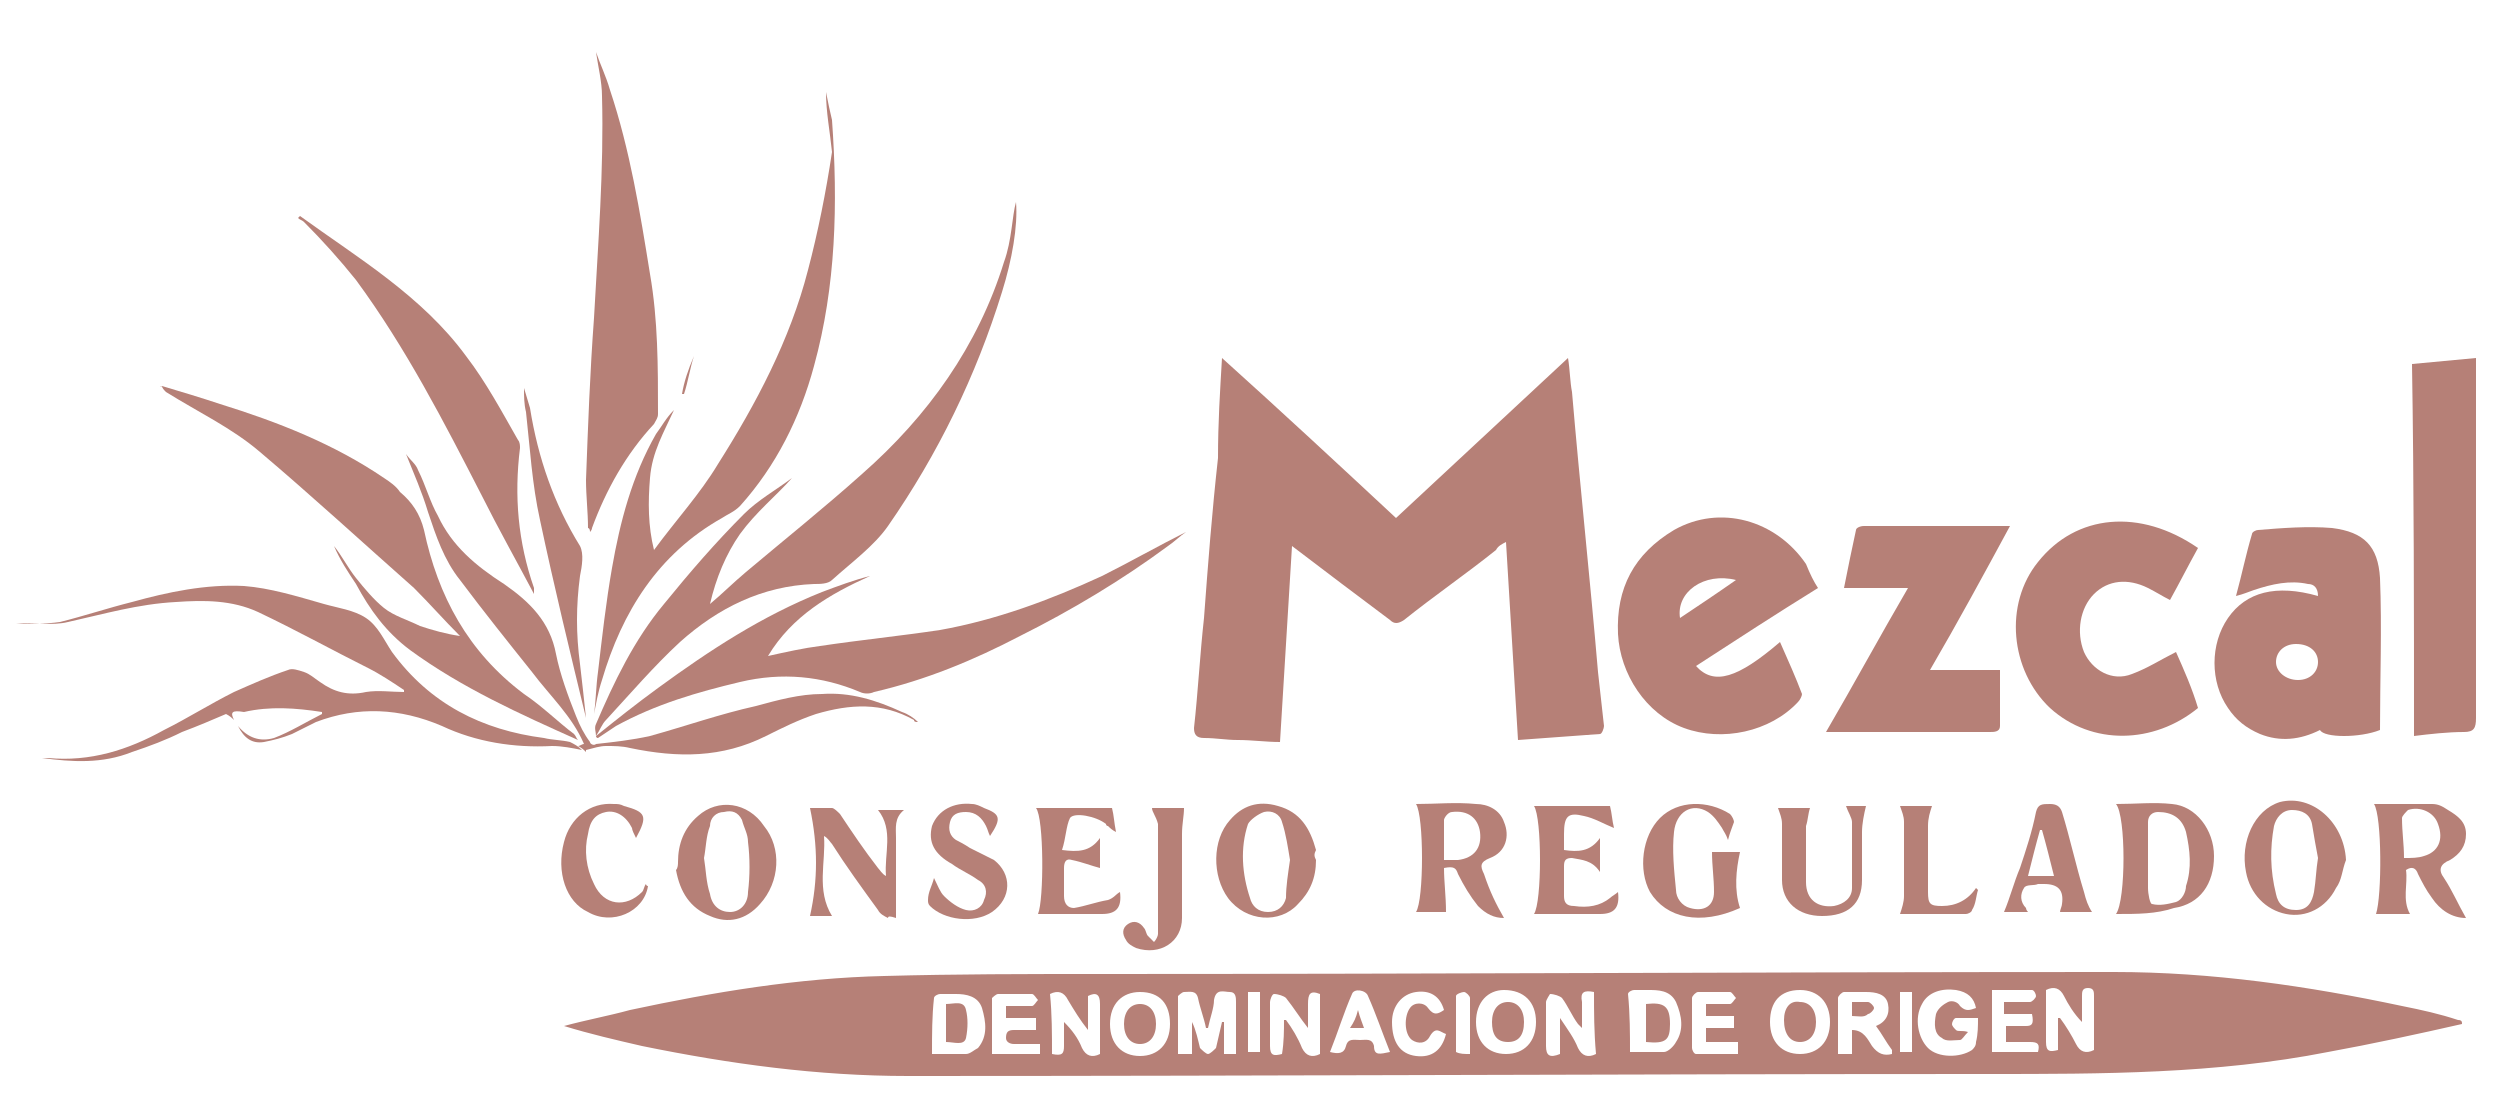
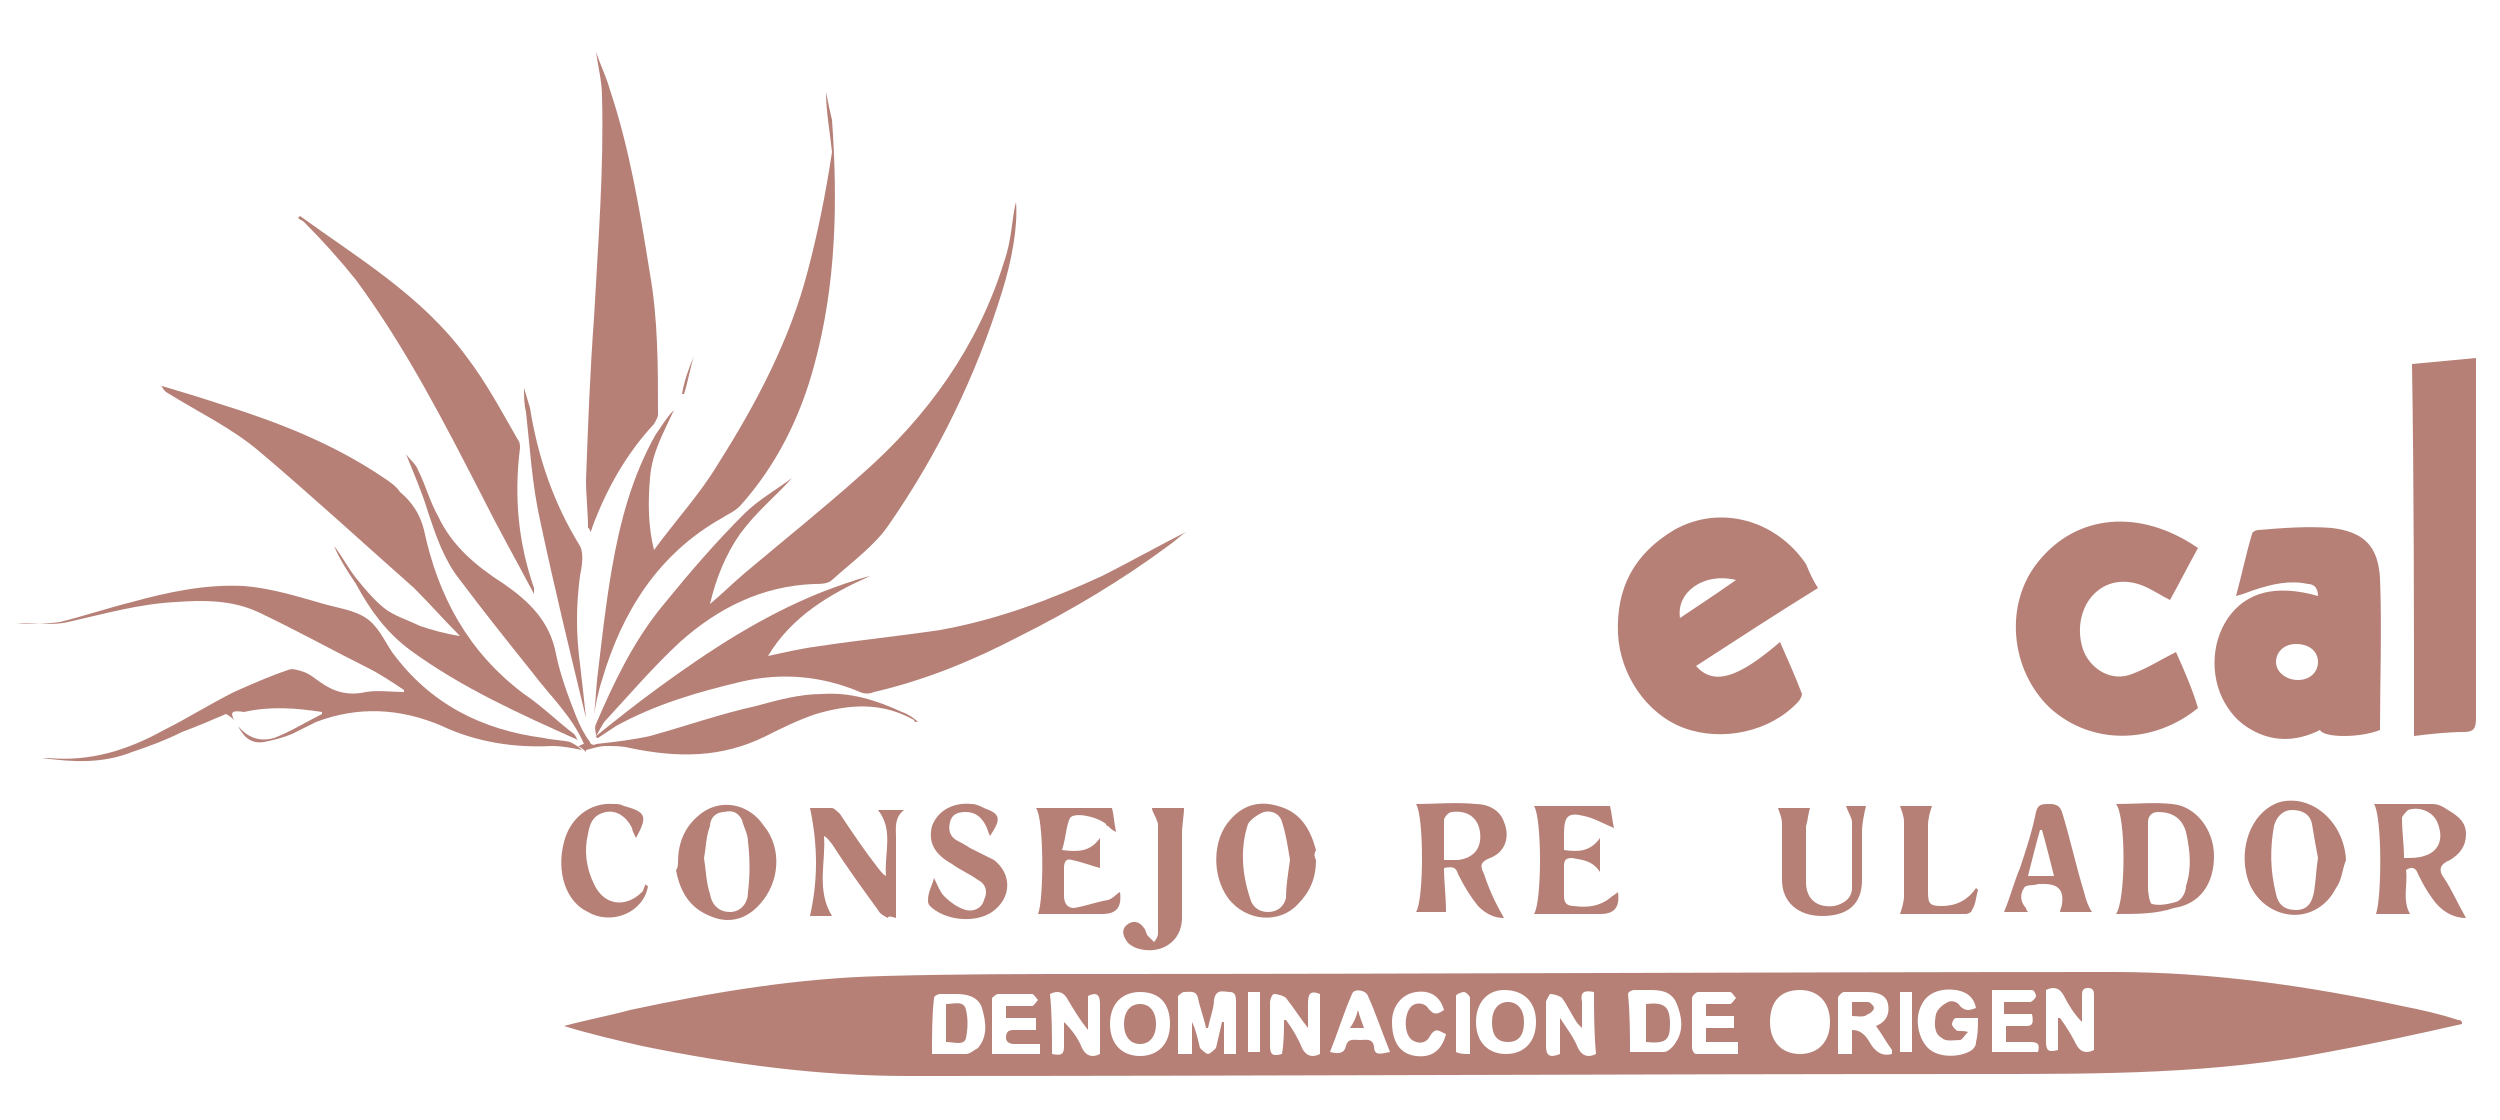
<svg xmlns="http://www.w3.org/2000/svg" version="1.1" id="Capa_1" x="0px" y="0px" viewBox="0 0 125 56" style="enable-background:new 0 0 125 56;" xml:space="preserve">
  <style type="text/css">
	.st0{fill:#B68077;}
</style>
  <g id="oLx7Ys_4_">
    <g>
      <g>
        <path class="st0" d="M123.1,51.2c-2.2,0.5-4.5,1-6.7,1.4c-5.6,1.1-11.3,1.1-17,1.1c-18,0-36,0.1-54,0.1c-4.5,0-8.9-0.6-13.3-1.5     c-1.3-0.3-2.6-0.6-3.9-1c1.1-0.3,2.2-0.5,3.3-0.8c4.2-0.9,8.4-1.6,12.7-1.7c3.6-0.1,7.1-0.1,10.7-0.1c16.9,0,33.9-0.1,50.8-0.1     c4.9,0,9.7,0.7,14.4,1.7c1,0.2,1.9,0.4,2.8,0.7C123.1,51,123.1,51.1,123.1,51.2z M60.4,51.4c0,0-0.1,0-0.1,0     c-0.1-0.5-0.3-1-0.4-1.5c-0.1-0.4-0.4-0.3-0.7-0.3c-0.1,0-0.3,0.2-0.3,0.2c0,0.9,0,1.9,0,2.9c0.2,0,0.4,0,0.7,0     c0-0.6,0-1.1,0-1.6c0.2,0.4,0.3,0.9,0.4,1.3c0.1,0.1,0.3,0.3,0.4,0.3c0.1,0,0.3-0.2,0.4-0.3c0.1-0.4,0.2-0.9,0.3-1.3     c0,0,0.1,0,0.1,0c0,0.5,0,1,0,1.6c0.2,0,0.4,0,0.6,0c0-0.9,0-1.7,0-2.6c0-0.2,0-0.5-0.3-0.5c-0.3,0-0.7-0.2-0.8,0.4     C60.7,50.4,60.5,50.9,60.4,51.4z M93.8,51.3c0.5-0.2,0.7-0.6,0.6-1.1c-0.1-0.5-0.6-0.6-1.1-0.6c-0.4,0-0.8,0-1.1,0     c-0.1,0-0.3,0.2-0.3,0.3c0,0.9,0,1.8,0,2.8c0.3,0,0.4,0,0.7,0c0-0.4,0-0.8,0-1.2c0.6,0,0.8,0.5,1,0.8c0.3,0.4,0.6,0.5,1,0.4     c0-0.1,0-0.1,0-0.2C94.3,52.1,94.1,51.7,93.8,51.3z M88.5,51.1c0,1,0.6,1.6,1.5,1.6c0.9,0,1.5-0.6,1.5-1.6c0-1-0.6-1.6-1.5-1.6     C89,49.5,88.5,50.1,88.5,51.1z M102.9,50.9c0,0,0.1,0,0.1,0c0.3,0.4,0.6,0.9,0.8,1.3c0.2,0.4,0.5,0.5,0.9,0.3c0-0.9,0-1.8,0-2.7     c0-0.2,0-0.4-0.3-0.4c-0.3,0-0.3,0.2-0.3,0.4c0,0.4,0,0.9,0,1.3c-0.4-0.4-0.7-0.9-0.9-1.3c-0.2-0.4-0.5-0.5-0.9-0.3     c0,0.1,0,0.1,0,0.2c0,0.8,0,1.6,0,2.4c0,0.5,0.2,0.5,0.6,0.4C102.9,52,102.9,51.5,102.9,50.9z M73.8,51.1c0,1,0.6,1.6,1.5,1.6     c0.9,0,1.5-0.6,1.5-1.6c0-1-0.6-1.6-1.6-1.6C74.4,49.5,73.8,50.1,73.8,51.1z M52.6,52.7c0.5,0.1,0.6,0,0.6-0.4c0-0.4,0-0.8,0-1.2     c0.4,0.4,0.7,0.8,0.9,1.3c0.2,0.4,0.5,0.5,0.9,0.3c0-0.8,0-1.7,0-2.5c0-0.5-0.2-0.6-0.6-0.4c0,0.6,0,1.1,0,1.7     C54,51,53.7,50.5,53.4,50c-0.2-0.4-0.5-0.5-0.9-0.3C52.6,50.7,52.6,51.7,52.6,52.7z M98.9,50.9c-0.4,0-0.8,0-1.1,0     c-0.1,0-0.2,0.2-0.2,0.3c0,0.1,0.1,0.2,0.2,0.3c0.1,0.1,0.3,0,0.6,0.1C98.2,51.8,98.1,52,98,52c-0.3,0-0.7,0.1-0.9-0.1     c-0.4-0.2-0.4-0.7-0.3-1.2c0.1-0.3,0.4-0.5,0.6-0.6c0.2-0.1,0.5,0,0.6,0.2c0.3,0.3,0.5,0.2,0.8,0.1c-0.1-0.5-0.4-0.8-1-0.9     c-0.7-0.1-1.4,0.1-1.7,0.7c-0.4,0.7-0.2,1.7,0.3,2.2c0.5,0.5,1.6,0.5,2.2,0.1c0.1-0.1,0.2-0.2,0.2-0.4     C98.9,51.7,98.9,51.3,98.9,50.9z M64.2,51c0,0,0.1,0,0.1,0c0.3,0.4,0.6,0.9,0.8,1.4c0.2,0.4,0.5,0.5,0.9,0.3c0-1,0-2,0-3     c-0.5-0.2-0.6,0-0.6,0.5c0,0.4,0,0.8,0,1.2c-0.4-0.5-0.7-1-1.1-1.5c-0.1-0.1-0.4-0.2-0.6-0.2c-0.1,0-0.2,0.3-0.2,0.4     c0,0.7,0,1.5,0,2.2c0,0.5,0.2,0.5,0.6,0.4C64.2,52.1,64.2,51.5,64.2,51z M79.7,49.6c-0.5-0.1-0.7,0-0.6,0.5c0,0.4,0,0.8,0,1.3     c-0.1-0.1-0.2-0.2-0.2-0.2c-0.3-0.4-0.5-0.9-0.8-1.3c-0.1-0.1-0.4-0.2-0.6-0.2c0,0-0.2,0.3-0.2,0.4c0,0.7,0,1.4,0,2.2     c0,0.5,0.2,0.6,0.7,0.4c0-0.6,0-1.1,0-1.8c0.4,0.6,0.7,1,0.9,1.5c0.2,0.4,0.5,0.5,0.9,0.3C79.7,51.6,79.7,50.6,79.7,49.6z      M81.5,52.6c0.6,0,1.2,0,1.7,0c0.2,0,0.5-0.3,0.6-0.5c0.4-0.6,0.3-1.3,0-2c-0.3-0.6-0.9-0.6-1.4-0.6c-0.2,0-0.4,0-0.7,0     c-0.1,0-0.3,0.1-0.3,0.2C81.5,50.7,81.5,51.7,81.5,52.6z M46.6,52.7c0.6,0,1.2,0,1.7,0c0.2,0,0.4-0.2,0.6-0.3     c0.5-0.6,0.4-1.3,0.2-2c-0.2-0.6-0.8-0.7-1.3-0.7c-0.3,0-0.5,0-0.8,0c-0.1,0-0.3,0.1-0.3,0.2C46.6,50.8,46.6,51.7,46.6,52.7z      M58.5,51.2c0-1-0.5-1.6-1.5-1.6c-0.9,0-1.5,0.6-1.5,1.6c0,1,0.6,1.6,1.5,1.6C57.9,52.8,58.5,52.2,58.5,51.2z M52,52.2     c-0.5,0-0.9,0-1.3,0c-0.2,0-0.4-0.1-0.4-0.3c0-0.3,0.1-0.4,0.4-0.4c0.4,0,0.7,0,1.1,0c0-0.2,0-0.4,0-0.6c-0.5,0-1,0-1.5,0     c0-0.2,0-0.4,0-0.6c0.5,0,0.9,0,1.3,0c0.1,0,0.2-0.2,0.3-0.3c-0.1-0.1-0.2-0.3-0.3-0.3c-0.6,0-1.1,0-1.7,0     c-0.1,0-0.3,0.2-0.3,0.2c0,0.9,0,1.9,0,2.8c0.8,0,1.6,0,2.4,0C52,52.5,52,52.4,52,52.2z M85.3,50.2c0.4,0,0.8,0,1.2,0     c0.1,0,0.2-0.2,0.3-0.3c-0.1-0.1-0.2-0.3-0.3-0.3c-0.5,0-1.1,0-1.6,0c-0.1,0-0.3,0.2-0.3,0.3c0,0.8,0,1.6,0,2.5     c0,0.1,0.1,0.3,0.2,0.3c0.7,0,1.4,0,2.1,0c0-0.2,0-0.4,0-0.6c-0.6,0-1.1,0-1.6,0c0-0.3,0-0.5,0-0.7c0.5,0,0.9,0,1.4,0     c0-0.2,0-0.4,0-0.6c-0.5,0-0.9,0-1.4,0C85.3,50.5,85.3,50.4,85.3,50.2z M101.6,50.7c-0.5,0-0.9,0-1.4,0c0-0.2,0-0.4,0-0.6     c0.5,0,0.9,0,1.3,0c0.1,0,0.3-0.2,0.3-0.3c0-0.1-0.1-0.3-0.2-0.3c-0.7,0-1.4,0-2,0c0,1.1,0,2.1,0,3.1c0.8,0,1.5,0,2.3,0     c0.1-0.4,0-0.5-0.4-0.5c-0.4,0-0.8,0-1.2,0c0-0.3,0-0.5,0-0.8c0.4,0,0.7,0,1,0C101.6,51.3,101.7,51.2,101.6,50.7z M69.5,52.6     c-0.4-1-0.7-1.9-1.1-2.8c-0.1-0.3-0.7-0.4-0.8-0.1c-0.4,0.9-0.7,1.9-1.1,2.9c0.4,0.1,0.7,0.1,0.8-0.3c0.1-0.4,0.4-0.3,0.7-0.3     c0.3,0,0.6-0.1,0.7,0.3C68.7,52.8,69,52.7,69.5,52.6z M72.3,51.7c-0.3-0.1-0.5-0.4-0.8,0.1c-0.2,0.4-0.6,0.4-0.9,0.2     c-0.4-0.3-0.4-1.2-0.1-1.6c0.2-0.3,0.7-0.3,0.9,0c0.3,0.4,0.5,0.3,0.8,0.1c-0.2-0.7-0.7-1-1.4-0.9c-0.7,0.1-1.2,0.7-1.2,1.5     c0,1,0.4,1.6,1.2,1.7C71.6,52.9,72.1,52.5,72.3,51.7z M73.5,52.7c0-1,0-1.9,0-2.8c0-0.1-0.2-0.3-0.3-0.3c-0.1,0-0.4,0.1-0.4,0.2     c0,0.9,0,1.9,0,2.8C73,52.7,73.2,52.7,73.5,52.7z M62.4,49.6c0,1,0,2,0,3c0.2,0,0.4,0,0.6,0c0-1,0-2,0-3     C62.8,49.6,62.7,49.6,62.4,49.6z M95.6,52.6c0-1,0-2,0-3c-0.2,0-0.4,0-0.6,0c0,1,0,2,0,3C95.2,52.6,95.4,52.6,95.6,52.6z" />
-         <path class="st0" d="M61.1,17.9c3,2.7,5.8,5.3,8.7,8c2.9-2.7,5.7-5.3,8.6-8c0.1,0.6,0.1,1.2,0.2,1.7c0.4,4.7,0.9,9.3,1.3,14     c0.1,0.9,0.2,1.8,0.3,2.7c0,0.1-0.1,0.4-0.2,0.4c-1.3,0.1-2.7,0.2-4.1,0.3c-0.2-3.3-0.4-6.6-0.6-9.9c-0.2,0.1-0.4,0.2-0.5,0.4     c-1.5,1.2-3.1,2.3-4.6,3.5c-0.3,0.2-0.5,0.2-0.7,0c-1.6-1.2-3.2-2.4-4.9-3.7c-0.2,3.3-0.4,6.5-0.6,9.8c-0.7,0-1.4-0.1-2.1-0.1     c-0.6,0-1.1-0.1-1.7-0.1c-0.4,0-0.5-0.2-0.5-0.5c0.2-1.8,0.3-3.7,0.5-5.5c0.2-2.7,0.4-5.3,0.7-8C60.9,21.1,61,19.6,61.1,17.9z" />
        <path class="st0" d="M90.9,29.4c-2.1,1.3-4.1,2.6-6.1,3.9c0.9,1,2.1,0.6,4.2-1.2c0.4,0.9,0.8,1.8,1.1,2.6c0,0.1-0.1,0.3-0.2,0.4     c-1.4,1.5-3.8,2-5.7,1.3c-1.9-0.7-3.2-2.7-3.3-4.7c-0.1-2.3,0.8-4,2.8-5.2c2.3-1.3,5.1-0.5,6.6,1.7     C90.5,28.7,90.7,29.1,90.9,29.4z M86.8,29c-1.6-0.4-3,0.6-2.8,1.9C84.9,30.3,85.8,29.7,86.8,29z" />
        <path class="st0" d="M115.9,29.8c0-0.4-0.2-0.6-0.5-0.6c-0.9-0.2-1.8,0-2.7,0.3c-0.3,0.1-0.5,0.2-0.9,0.3     c0.3-1.1,0.5-2.1,0.8-3.1c0-0.1,0.2-0.2,0.3-0.2c1.2-0.1,2.5-0.2,3.7-0.1c1.6,0.2,2.3,0.9,2.4,2.5c0.1,2.5,0,5.1,0,7.6     c-1,0.4-2.8,0.4-3,0c-1,0.5-2,0.6-3,0.2c-0.7-0.3-1.2-0.7-1.6-1.3c-0.9-1.3-0.9-3.2,0-4.5C112.3,29.6,113.8,29.2,115.9,29.8z      M114.8,32.2c-0.6,0-1,0.4-1,0.9c0,0.5,0.5,0.9,1.1,0.9c0.6,0,1-0.4,1-0.9C115.9,32.6,115.5,32.2,114.8,32.2z" />
-         <path class="st0" d="M95.4,29.4c-1.1,0-2.1,0-3.2,0c0.2-1,0.4-2,0.6-2.9c0-0.1,0.2-0.2,0.4-0.2c2.4,0,4.8,0,7.3,0     c-1.3,2.4-2.6,4.8-4,7.2c1.2,0,2.3,0,3.5,0c0,1,0,1.9,0,2.8c0,0.3-0.3,0.3-0.5,0.3c-1.9,0-3.8,0-5.7,0c-0.8,0-1.6,0-2.5,0     C92.7,34.2,94,31.8,95.4,29.4z" />
        <path class="st0" d="M120.6,18.2c1.1-0.1,2.1-0.2,3.2-0.3c0,0.2,0,0.4,0,0.6c0,5.8,0,11.6,0,17.4c0,0.5-0.1,0.7-0.6,0.7     c-0.8,0-1.7,0.1-2.5,0.2C120.7,30.6,120.7,24.4,120.6,18.2z" />
        <path class="st0" d="M108.8,32.6c0.4,0.9,0.8,1.8,1.1,2.8c-2.2,1.8-5.3,1.9-7.4,0c-2-1.9-2.3-5.2-0.6-7.3c1.9-2.4,5.1-2.7,8-0.7     c-0.5,0.9-0.9,1.7-1.4,2.6c-0.4-0.2-0.7-0.4-1.1-0.6c-1-0.5-2-0.4-2.7,0.3c-0.7,0.7-0.9,1.9-0.5,2.9c0.4,0.9,1.4,1.5,2.4,1.1     C107.4,33.4,108,33,108.8,32.6z" />
        <path class="st0" d="M29.8,36.8c0-0.2-0.1-0.4,0-0.6c0.9-2.1,1.9-4.2,3.4-6c1.3-1.6,2.6-3.1,4-4.5c0.7-0.7,1.6-1.2,2.4-1.8     c-0.8,0.9-1.8,1.7-2.6,2.8c-0.7,1-1.2,2.2-1.5,3.5c0.6-0.5,1.2-1.1,1.8-1.6c1.9-1.6,3.9-3.2,5.8-4.9c3.3-2.9,5.8-6.4,7.1-10.6     c0.4-1.1,0.4-2.3,0.6-3c0.1,1.2-0.2,2.9-0.7,4.5c-1.3,4.2-3.2,8.1-5.7,11.7c-0.7,1-1.8,1.8-2.8,2.7c-0.2,0.2-0.6,0.2-0.9,0.2     c-2.6,0.1-4.8,1.2-6.7,2.9c-1.3,1.2-2.5,2.6-3.7,3.9C30.1,36.2,30,36.5,29.8,36.8C29.8,36.8,29.8,36.8,29.8,36.8z" />
        <path class="st0" d="M41.3,4.6c0.1,0.5,0.2,1,0.3,1.4c0.3,4.2,0.2,8.3-0.9,12.3c-0.7,2.6-1.9,5-3.7,7c-0.3,0.3-0.6,0.4-0.9,0.6     c-3.2,1.8-5,4.7-6,8.1c-0.2,0.6-0.3,1.2-0.4,1.7c0.1-0.7,0.1-1.4,0.2-2.1c0.2-1.7,0.4-3.5,0.7-5.2c0.4-2.3,1-4.6,2.2-6.7     c0.3-0.4,0.5-0.8,0.9-1.2c-0.5,1.1-1.1,2.1-1.2,3.4c-0.1,1.2-0.1,2.4,0.2,3.6c1.1-1.5,2.3-2.8,3.2-4.3c1.9-3,3.6-6.2,4.5-9.7     c0.5-1.9,0.9-3.9,1.2-5.9C41.5,6.6,41.3,5.6,41.3,4.6C41.2,4.6,41.3,4.6,41.3,4.6z" />
        <path class="st0" d="M29.4,26.4c0-0.8-0.1-1.6-0.1-2.4c0.1-2.7,0.2-5.4,0.4-8.1c0.2-3.7,0.5-7.4,0.4-11.1c0-0.7-0.2-1.5-0.3-2.2     c0.2,0.6,0.5,1.2,0.7,1.9c1,3,1.5,6.1,2,9.2c0.4,2.3,0.4,4.6,0.4,7c0,0.2-0.1,0.3-0.2,0.5c-1.4,1.5-2.4,3.3-3.1,5.2     c0,0.1-0.1,0.2-0.1,0.2C29.5,26.4,29.4,26.4,29.4,26.4z" />
        <path class="st0" d="M8.1,19.3c1,0.3,2,0.6,2.9,0.9c2.9,0.9,5.7,2,8.2,3.7c0.3,0.2,0.6,0.4,0.8,0.7c0.6,0.5,1,1.1,1.2,1.9     c0.7,3.3,2.2,6.1,5,8.2c0.9,0.6,1.7,1.4,2.5,2c0.1,0.1,0.1,0.2,0.2,0.3c-2.9-1.3-5.8-2.6-8.4-4.5c-1.2-0.9-2-2-2.7-3.3     c-0.4-0.6-0.8-1.2-1.1-1.9c0.4,0.5,0.7,1.1,1.1,1.6c0.4,0.5,0.9,1.1,1.4,1.5c0.5,0.4,1.2,0.6,1.8,0.9c0.6,0.2,1.3,0.4,2,0.5     c-0.8-0.8-1.5-1.6-2.3-2.4c-2.6-2.3-5.1-4.6-7.7-6.8c-1.4-1.2-3.1-2-4.7-3C8.2,19.5,8.1,19.4,8.1,19.3C8,19.4,8,19.3,8.1,19.3z" />
        <path class="st0" d="M29.8,36.8C29.8,36.8,29.8,36.8,29.8,36.8c1-0.8,2-1.6,3.1-2.4c2.6-1.9,5.2-3.6,8.2-4.8     c0.8-0.3,1.6-0.6,2.4-0.8c-2,0.9-3.9,2-5.1,4c0.9-0.2,1.8-0.4,2.6-0.5c2-0.3,4-0.5,6-0.8c2.8-0.5,5.5-1.5,8.1-2.7     c1.4-0.7,2.8-1.5,4.2-2.2c-0.3,0.2-0.6,0.5-0.9,0.7c-2.3,1.7-4.8,3.2-7.4,4.5c-2.3,1.2-4.7,2.2-7.3,2.8c-0.2,0.1-0.5,0.1-0.7,0     c-1.9-0.8-3.9-1-6-0.5c-2.1,0.5-4.2,1.1-6.2,2.2c-0.3,0.2-0.6,0.4-0.9,0.6c0,0,0,0,0,0C29.8,36.9,29.8,36.8,29.8,36.8z" />
        <path class="st0" d="M11.7,36c-0.1-0.1-0.2-0.2-0.4-0.3c-0.7,0.3-1.4,0.6-2.2,0.9c-0.8,0.4-1.6,0.7-2.5,1c-1.5,0.6-3,0.5-4.5,0.3     c0.1,0,0.2,0,0.3,0c2.1,0.2,4-0.4,5.8-1.4c1.2-0.6,2.3-1.3,3.5-1.9c0.9-0.4,1.8-0.8,2.7-1.1c0.2-0.1,0.5,0,0.8,0.1     c0.3,0.1,0.5,0.3,0.8,0.5c0.7,0.5,1.4,0.7,2.3,0.5c0.6-0.1,1.3,0,1.9,0c0,0,0-0.1,0-0.1c-0.6-0.4-1.2-0.8-1.8-1.1     c-1.8-0.9-3.6-1.9-5.5-2.8c-1.3-0.6-2.7-0.6-4.1-0.5c-1.9,0.1-3.6,0.6-5.4,1c-0.8,0.2-1.7,0-2.6,0.1c0.7,0,1.5,0,2.2-0.1     c1.2-0.3,2.4-0.7,3.6-1c1.8-0.5,3.7-0.9,5.6-0.8c1.3,0.1,2.6,0.5,4,0.9c0.7,0.2,1.5,0.3,2.1,0.7c0.6,0.4,0.9,1.1,1.3,1.7     c1.9,2.6,4.5,3.9,7.6,4.3c0.4,0.1,0.9,0.1,1.3,0.2c0.2,0.1,0.4,0.2,0.6,0.4l0,0c-0.5-0.1-1-0.2-1.5-0.2c-1.9,0.1-3.8-0.2-5.5-1     c-2.1-0.9-4.2-1-6.3-0.2c-0.4,0.2-0.8,0.4-1.2,0.6c-0.5,0.2-0.9,0.3-1.4,0.4c-0.6,0.1-1-0.2-1.3-0.8c0.5,0.6,1.1,0.8,1.8,0.6     c0.8-0.3,1.6-0.8,2.4-1.2c0,0,0-0.1,0-0.1c-1.3-0.2-2.6-0.3-3.9,0C11.6,35.5,11.5,35.6,11.7,36z" />
        <path class="st0" d="M15,10.8c2.9,2.1,6.1,4,8.3,7c1,1.3,1.8,2.8,2.6,4.2c0.1,0.1,0.1,0.3,0.1,0.4c-0.3,2.4-0.1,4.7,0.7,7     c0,0,0,0.1,0,0.3c-0.9-1.7-1.8-3.3-2.6-4.9c-1.9-3.7-3.8-7.4-6.3-10.8c-0.8-1-1.7-2-2.6-2.9C15.1,11,15,11,14.9,10.9     C14.9,10.9,15,10.8,15,10.8z" />
        <path class="st0" d="M28.9,37.3c0.1,0,0.2-0.1,0.3-0.1c-0.6-1.4-1.7-2.4-2.6-3.6c-1.2-1.5-2.4-3-3.6-4.6c-0.8-1-1.2-2.2-1.6-3.4     c-0.3-1-0.7-1.9-1.1-2.9c0.2,0.3,0.5,0.5,0.6,0.8c0.4,0.8,0.6,1.6,1,2.3c0.7,1.5,1.9,2.5,3.3,3.4c1.3,0.9,2.3,1.9,2.6,3.5     c0.2,1,0.6,2.1,1,3.1c0.2,0.5,0.4,0.9,0.7,1.3c0,0.1,0.2,0.2,0.3,0.1c0.9-0.1,1.8-0.2,2.7-0.4c1.8-0.5,3.5-1.1,5.3-1.5     c1.1-0.3,2.2-0.6,3.3-0.6c1.4-0.1,2.7,0.3,4,0.9c0.3,0.1,0.6,0.3,0.8,0.5c-0.1,0-0.2,0-0.2-0.1c-1.6-0.9-3.2-0.8-4.9-0.3     c-0.9,0.3-1.7,0.7-2.5,1.1c-2.2,1.1-4.4,1.1-6.8,0.6c-0.4-0.1-0.8-0.1-1.2-0.1c-0.3,0-0.6,0.1-1,0.2c0,0,0,0.1,0,0.1     C29.2,37.5,29.1,37.4,28.9,37.3C28.9,37.3,28.9,37.3,28.9,37.3z" />
        <path class="st0" d="M75.2,45.9c-0.5,0-0.9-0.2-1.3-0.6c-0.4-0.5-0.7-1-1-1.6c-0.1-0.3-0.2-0.4-0.7-0.3c0,0.7,0.1,1.4,0.1,2.2     c-0.4,0-1,0-1.5,0c0.4-0.6,0.4-4.8,0-5.4c1,0,2-0.1,3,0c0.6,0,1.2,0.3,1.4,0.9c0.3,0.7,0.1,1.5-0.7,1.8c-0.5,0.2-0.5,0.4-0.3,0.8     C74.5,44.6,74.8,45.2,75.2,45.9z M72.2,43c0.3,0,0.5,0,0.7,0c0.8-0.1,1.2-0.6,1.1-1.4c-0.1-0.7-0.6-1.1-1.4-1     c-0.2,0-0.4,0.3-0.4,0.4C72.2,41.7,72.2,42.3,72.2,43z" />
        <path class="st0" d="M105.8,45.7c0.5-0.7,0.5-4.9,0-5.5c1,0,1.9-0.1,2.8,0c1.2,0.1,2.1,1.3,2.1,2.6c0,1.4-0.7,2.4-2,2.6     C107.8,45.7,106.9,45.7,105.8,45.7z M107.4,42.9C107.4,42.9,107.4,42.9,107.4,42.9c0,0.5,0,1,0,1.5c0,0.3,0.1,0.8,0.2,0.8     c0.4,0.1,0.8,0,1.2-0.1c0.3-0.1,0.5-0.5,0.5-0.8c0.3-0.9,0.2-1.8,0-2.7c-0.2-0.7-0.7-1-1.4-1c-0.3,0-0.5,0.2-0.5,0.5     C107.4,41.6,107.4,42.2,107.4,42.9z" />
        <path class="st0" d="M118.7,40.2c1,0,2,0,2.9,0c0.3,0,0.5,0.1,0.8,0.3c0.5,0.3,0.9,0.6,0.9,1.2c0,0.6-0.3,1-0.8,1.3     c-0.5,0.2-0.6,0.5-0.3,0.9c0.4,0.6,0.7,1.3,1.1,2c-0.7,0-1.3-0.4-1.7-1c-0.3-0.4-0.5-0.8-0.7-1.2c-0.1-0.3-0.3-0.4-0.6-0.2     c0.1,0.7-0.2,1.5,0.2,2.2c-0.6,0-1.1,0-1.7,0C119.1,44.8,119.1,40.8,118.7,40.2z M120.2,42.9c0.4,0,0.7,0,1-0.1     c0.7-0.2,1-0.8,0.7-1.6c-0.2-0.6-0.9-0.9-1.5-0.7c-0.1,0.1-0.3,0.3-0.3,0.4C120.1,41.6,120.2,42.2,120.2,42.9z" />
        <path class="st0" d="M65.8,43c0,0.9-0.3,1.6-0.9,2.2c-0.9,1-2.6,0.9-3.5-0.3c-0.8-1.1-0.8-2.9,0.1-3.9c0.6-0.7,1.4-1,2.4-0.7     c1.1,0.3,1.6,1.1,1.9,2.2C65.7,42.7,65.7,42.8,65.8,43z M64.5,43c-0.1-0.6-0.2-1.3-0.4-1.9c-0.1-0.4-0.5-0.6-0.9-0.5     c-0.3,0.1-0.7,0.4-0.8,0.6c-0.4,1.2-0.3,2.5,0.1,3.7c0.1,0.4,0.4,0.7,0.9,0.7c0.5,0,0.8-0.3,0.9-0.7C64.3,44.3,64.4,43.7,64.5,43     z" />
        <path class="st0" d="M117.3,43c-0.2,0.5-0.2,1-0.5,1.4c-0.5,1-1.5,1.5-2.5,1.3c-1-0.2-1.8-1-2-2.1c-0.3-1.5,0.4-3.1,1.7-3.5     C115.6,39.7,117.2,41.1,117.3,43z M115.9,42.9c-0.1-0.5-0.2-1.1-0.3-1.7c-0.1-0.5-0.5-0.7-1-0.7c-0.5,0-0.8,0.4-0.9,0.8     c-0.2,1.1-0.2,2.2,0.1,3.4c0.1,0.5,0.4,0.8,1,0.8c0.6,0,0.8-0.4,0.9-0.9C115.8,44,115.8,43.5,115.9,42.9z" />
        <path class="st0" d="M33.9,43.1c0-0.9,0.3-1.7,1-2.3c1-0.9,2.5-0.7,3.3,0.5c0.9,1.1,0.8,2.8-0.2,3.9c-0.7,0.8-1.6,1-2.5,0.6     c-1-0.4-1.5-1.2-1.7-2.3C33.9,43.4,33.9,43.2,33.9,43.1z M35.2,42.9c0.1,0.6,0.1,1.2,0.3,1.8c0.1,0.6,0.5,0.9,1,0.9     c0.5,0,0.9-0.4,0.9-1c0.1-0.8,0.1-1.7,0-2.5c0-0.4-0.2-0.7-0.3-1.1c-0.2-0.4-0.5-0.5-0.9-0.4c-0.4,0-0.7,0.3-0.7,0.7     C35.3,41.8,35.3,42.4,35.2,42.9z" />
-         <path class="st0" d="M29.3,35.9c-0.8-3.3-1.6-6.6-2.3-9.9c-0.4-1.8-0.5-3.6-0.7-5.4c-0.1-0.4-0.1-0.8-0.1-1.2     c0.1,0.3,0.2,0.7,0.3,1c0.4,2.5,1.2,4.8,2.5,6.9c0.2,0.4,0.1,1,0,1.5c-0.2,1.5-0.2,2.9,0,4.4C29.1,34,29.2,35,29.3,35.9z" />
-         <path class="st0" d="M85.6,42.6c0.4,0,0.9,0,1.4,0c-0.2,0.9-0.3,1.9,0,2.8c-2,0.9-3.7,0.5-4.5-0.8c-0.6-1.1-0.4-2.8,0.5-3.7     c0.9-0.9,2.4-0.9,3.5-0.2c0.1,0.1,0.2,0.3,0.2,0.4c-0.1,0.3-0.2,0.5-0.3,0.9c-0.1-0.3-0.2-0.4-0.3-0.6c-0.2-0.3-0.4-0.6-0.7-0.8     c-0.8-0.5-1.6,0-1.7,1c-0.1,0.9,0,1.9,0.1,2.9c0,0.4,0.3,0.8,0.7,0.9c0.7,0.2,1.2-0.1,1.2-0.8C85.7,43.9,85.6,43.3,85.6,42.6z" />
+         <path class="st0" d="M29.3,35.9c-0.8-3.3-1.6-6.6-2.3-9.9c-0.4-1.8-0.5-3.6-0.7-5.4c-0.1-0.4-0.1-0.8-0.1-1.2     c0.1,0.3,0.2,0.7,0.3,1c0.4,2.5,1.2,4.8,2.5,6.9c0.2,0.4,0.1,1,0,1.5c-0.2,1.5-0.2,2.9,0,4.4C29.1,34,29.2,35,29.3,35.9" />
        <path class="st0" d="M44.4,45.9c-0.2-0.1-0.4-0.2-0.5-0.4c-0.8-1.1-1.6-2.2-2.3-3.3c-0.1-0.1-0.2-0.3-0.4-0.4     c0.1,1.3-0.4,2.7,0.4,4c-0.4,0-0.8,0-1.1,0c0.4-1.8,0.4-3.5,0-5.4c0.3,0,0.7,0,1.1,0c0.1,0,0.3,0.2,0.4,0.3     c0.6,0.9,1.2,1.8,1.9,2.7c0.1,0.1,0.2,0.3,0.4,0.4c-0.1-1.1,0.4-2.3-0.4-3.3c0.4,0,0.8,0,1.3,0c-0.5,0.4-0.4,0.9-0.4,1.4     c0,1.1,0,2.3,0,3.4c0,0.2,0,0.4,0,0.6C44.5,45.8,44.4,45.8,44.4,45.9z" />
        <path class="st0" d="M76.7,45.7c0.4-0.6,0.4-4.8,0-5.4c1.2,0,2.5,0,3.8,0c0.1,0.4,0.1,0.7,0.2,1.1c-0.5-0.2-1-0.5-1.5-0.6     c-0.8-0.2-1,0-1,0.9c0,0.3,0,0.5,0,0.8c0.7,0.1,1.3,0.1,1.8-0.6c0,0.6,0,1.1,0,1.7c-0.4-0.6-0.9-0.6-1.4-0.7     c-0.3,0-0.4,0.1-0.4,0.4c0,0.5,0,1,0,1.5c0,0.3,0.1,0.5,0.5,0.5c0.7,0.1,1.3,0,1.8-0.4c0.1-0.1,0.3-0.2,0.4-0.3     c0.1,0.8-0.2,1.1-0.9,1.1C78.9,45.7,77.8,45.7,76.7,45.7z" />
        <path class="st0" d="M56,44.6c0.1,0.8-0.2,1.1-0.9,1.1c-1,0-2.1,0-3.1,0c0,0-0.1,0-0.1,0c0.3-0.7,0.3-4.8-0.1-5.3     c1.3,0,2.5,0,3.8,0c0.1,0.4,0.1,0.7,0.2,1.2c-0.2-0.1-0.3-0.2-0.4-0.3c-0.1,0-0.1-0.1-0.1-0.1c-0.5-0.4-1.6-0.6-1.8-0.3     c-0.2,0.4-0.2,1-0.4,1.6c0.8,0.1,1.4,0.1,1.9-0.6c0,0.6,0,1.1,0,1.5c-0.4-0.1-0.9-0.3-1.4-0.4c-0.3-0.1-0.4,0.1-0.4,0.4     c0,0.5,0,1,0,1.4c0,0.4,0.2,0.6,0.5,0.6c0.6-0.1,1.1-0.3,1.7-0.4C55.7,44.9,55.8,44.7,56,44.6z" />
        <path class="st0" d="M46.7,43.9c0.2,0.4,0.3,0.7,0.5,0.9c0.3,0.3,0.7,0.6,1.1,0.7c0.4,0.1,0.8-0.1,0.9-0.5c0.2-0.4,0.1-0.8-0.3-1     c-0.4-0.3-0.9-0.5-1.3-0.8c-0.9-0.5-1.2-1.1-1-1.9c0.3-0.8,1.1-1.2,2-1.1c0.2,0,0.4,0.1,0.6,0.2c0.8,0.3,0.9,0.5,0.3,1.4     c-0.1-0.2-0.1-0.3-0.2-0.5c-0.2-0.4-0.5-0.7-1-0.7c-0.4,0-0.7,0.1-0.8,0.5c-0.1,0.4,0,0.7,0.3,0.9c0.2,0.1,0.4,0.2,0.7,0.4     c0.4,0.2,0.8,0.4,1.2,0.6c0.9,0.7,0.9,1.9-0.1,2.6c-0.9,0.6-2.4,0.4-3.1-0.3c-0.1-0.1-0.1-0.2-0.1-0.3     C46.4,44.6,46.6,44.3,46.7,43.9z" />
        <path class="st0" d="M92.3,40.3c0.4,0,0.8,0,1,0c-0.1,0.4-0.2,0.9-0.2,1.3c0,0.8,0,1.6,0,2.4c0,1.2-0.7,1.8-2,1.8     c-1.2,0-2-0.7-2-1.8c0-0.9,0-1.9,0-2.8c0-0.3-0.1-0.5-0.2-0.8c0.5,0,1.1,0,1.6,0c-0.1,0.3-0.1,0.6-0.2,0.9c0,0.9,0,1.9,0,2.8     c0,0.9,0.6,1.3,1.4,1.2c0.5-0.1,0.9-0.4,0.9-0.9c0-1.1,0-2.2,0-3.3C92.6,40.9,92.4,40.6,92.3,40.3z" />
        <path class="st0" d="M57.6,40.4c0.6,0,1.1,0,1.6,0c0,0.4-0.1,0.8-0.1,1.3c0,1.4,0,2.8,0,4.2c0,1.2-1.1,1.9-2.3,1.5     c-0.2-0.1-0.4-0.2-0.5-0.4c-0.2-0.3-0.2-0.6,0.1-0.8c0.3-0.2,0.6-0.1,0.8,0.2c0.1,0.1,0.1,0.3,0.2,0.4c0.1,0.1,0.2,0.2,0.3,0.3     c0.1-0.1,0.2-0.3,0.2-0.4c0-1.8,0-3.7,0-5.5C57.8,40.8,57.6,40.6,57.6,40.4z" />
        <path class="st0" d="M104.6,45.6c-0.5,0-1,0-1.6,0c0-0.1,0.1-0.3,0.1-0.4c0.1-0.7-0.2-1-0.9-1c-0.1,0-0.2,0-0.3,0     c-0.2,0.1-0.6,0-0.7,0.2c-0.2,0.3-0.2,0.7,0.1,1c0,0,0,0.1,0.1,0.2c-0.4,0-0.9,0-1.2,0c0.3-0.7,0.5-1.5,0.8-2.2     c0.3-0.9,0.6-1.8,0.8-2.8c0.1-0.4,0.3-0.4,0.7-0.4c0.3,0,0.5,0.1,0.6,0.4c0.4,1.3,0.7,2.7,1.1,4C104.3,45,104.4,45.3,104.6,45.6z      M102.7,43.8c-0.2-0.8-0.4-1.6-0.6-2.3c0,0-0.1,0-0.1,0c-0.2,0.7-0.4,1.5-0.6,2.3C101.9,43.8,102.3,43.8,102.7,43.8z" />
        <path class="st0" d="M32.4,44.3c-0.2,1.3-1.8,2-3,1.3c-1.1-0.5-1.6-2-1.2-3.5c0.3-1.2,1.3-2,2.5-1.9c0.2,0,0.3,0,0.5,0.1     c1.1,0.3,1.2,0.5,0.6,1.6c-0.1-0.2-0.2-0.4-0.2-0.5c-0.3-0.6-0.8-0.9-1.3-0.8c-0.5,0.1-0.8,0.4-0.9,1.1c-0.2,0.8-0.1,1.7,0.3,2.5     c0.5,1.1,1.6,1.2,2.4,0.4c0.1-0.1,0.1-0.3,0.2-0.4C32.3,44.2,32.3,44.3,32.4,44.3z" />
        <path class="st0" d="M95,45.7c0.1-0.3,0.2-0.6,0.2-0.9c0-1.2,0-2.4,0-3.7c0-0.3-0.1-0.5-0.2-0.8c0.5,0,1.1,0,1.6,0     c-0.1,0.3-0.2,0.6-0.2,1c0,1.1,0,2.2,0,3.3c0,0.6,0.1,0.7,0.7,0.7c0.7,0,1.3-0.3,1.7-0.9c0,0,0.1,0.1,0.1,0.1     c-0.1,0.3-0.1,0.7-0.3,1c0,0.1-0.2,0.2-0.3,0.2C97.3,45.7,96.1,45.7,95,45.7z" />
        <path class="st0" d="M34.7,17.8c-0.2,0.6-0.3,1.3-0.5,1.9c0,0-0.1,0-0.1,0C34.2,19.1,34.4,18.5,34.7,17.8     C34.6,17.8,34.6,17.8,34.7,17.8z" />
        <path class="st0" d="M92.6,50.8c0-0.2,0-0.4,0-0.7c0.3,0,0.5,0,0.8,0c0.1,0,0.3,0.2,0.3,0.3c0,0.1-0.2,0.3-0.3,0.3     C93.2,50.9,92.9,50.8,92.6,50.8z" />
-         <path class="st0" d="M90.8,51.1c0,0.6-0.3,1-0.8,1c-0.5,0-0.8-0.4-0.8-1.1c0-0.6,0.3-1,0.8-0.9C90.5,50.1,90.8,50.5,90.8,51.1z" />
        <path class="st0" d="M74.6,51.1c0-0.6,0.3-1,0.8-1c0.5,0,0.8,0.4,0.8,1c0,0.7-0.3,1-0.8,1C74.8,52.1,74.6,51.7,74.6,51.1z" />
        <path class="st0" d="M82.3,50.2c0.9-0.1,1.2,0.1,1.2,1c0,0.8-0.2,1-1.2,0.9C82.3,51.5,82.3,50.8,82.3,50.2z" />
        <path class="st0" d="M47.3,52.1c0-0.7,0-1.3,0-1.9c0.4,0,0.9-0.2,1,0.3c0.1,0.4,0.1,0.9,0,1.4C48.2,52.3,47.7,52.1,47.3,52.1z" />
        <path class="st0" d="M57,50.2c0.5,0,0.8,0.4,0.8,1c0,0.6-0.3,1-0.8,1c-0.5,0-0.8-0.4-0.8-1C56.2,50.6,56.5,50.2,57,50.2z" />
        <path class="st0" d="M67.9,50.5c0.1,0.4,0.2,0.6,0.3,0.9c-0.2,0-0.4,0-0.7,0C67.7,51.1,67.8,50.9,67.9,50.5z" />
      </g>
    </g>
  </g>
</svg>